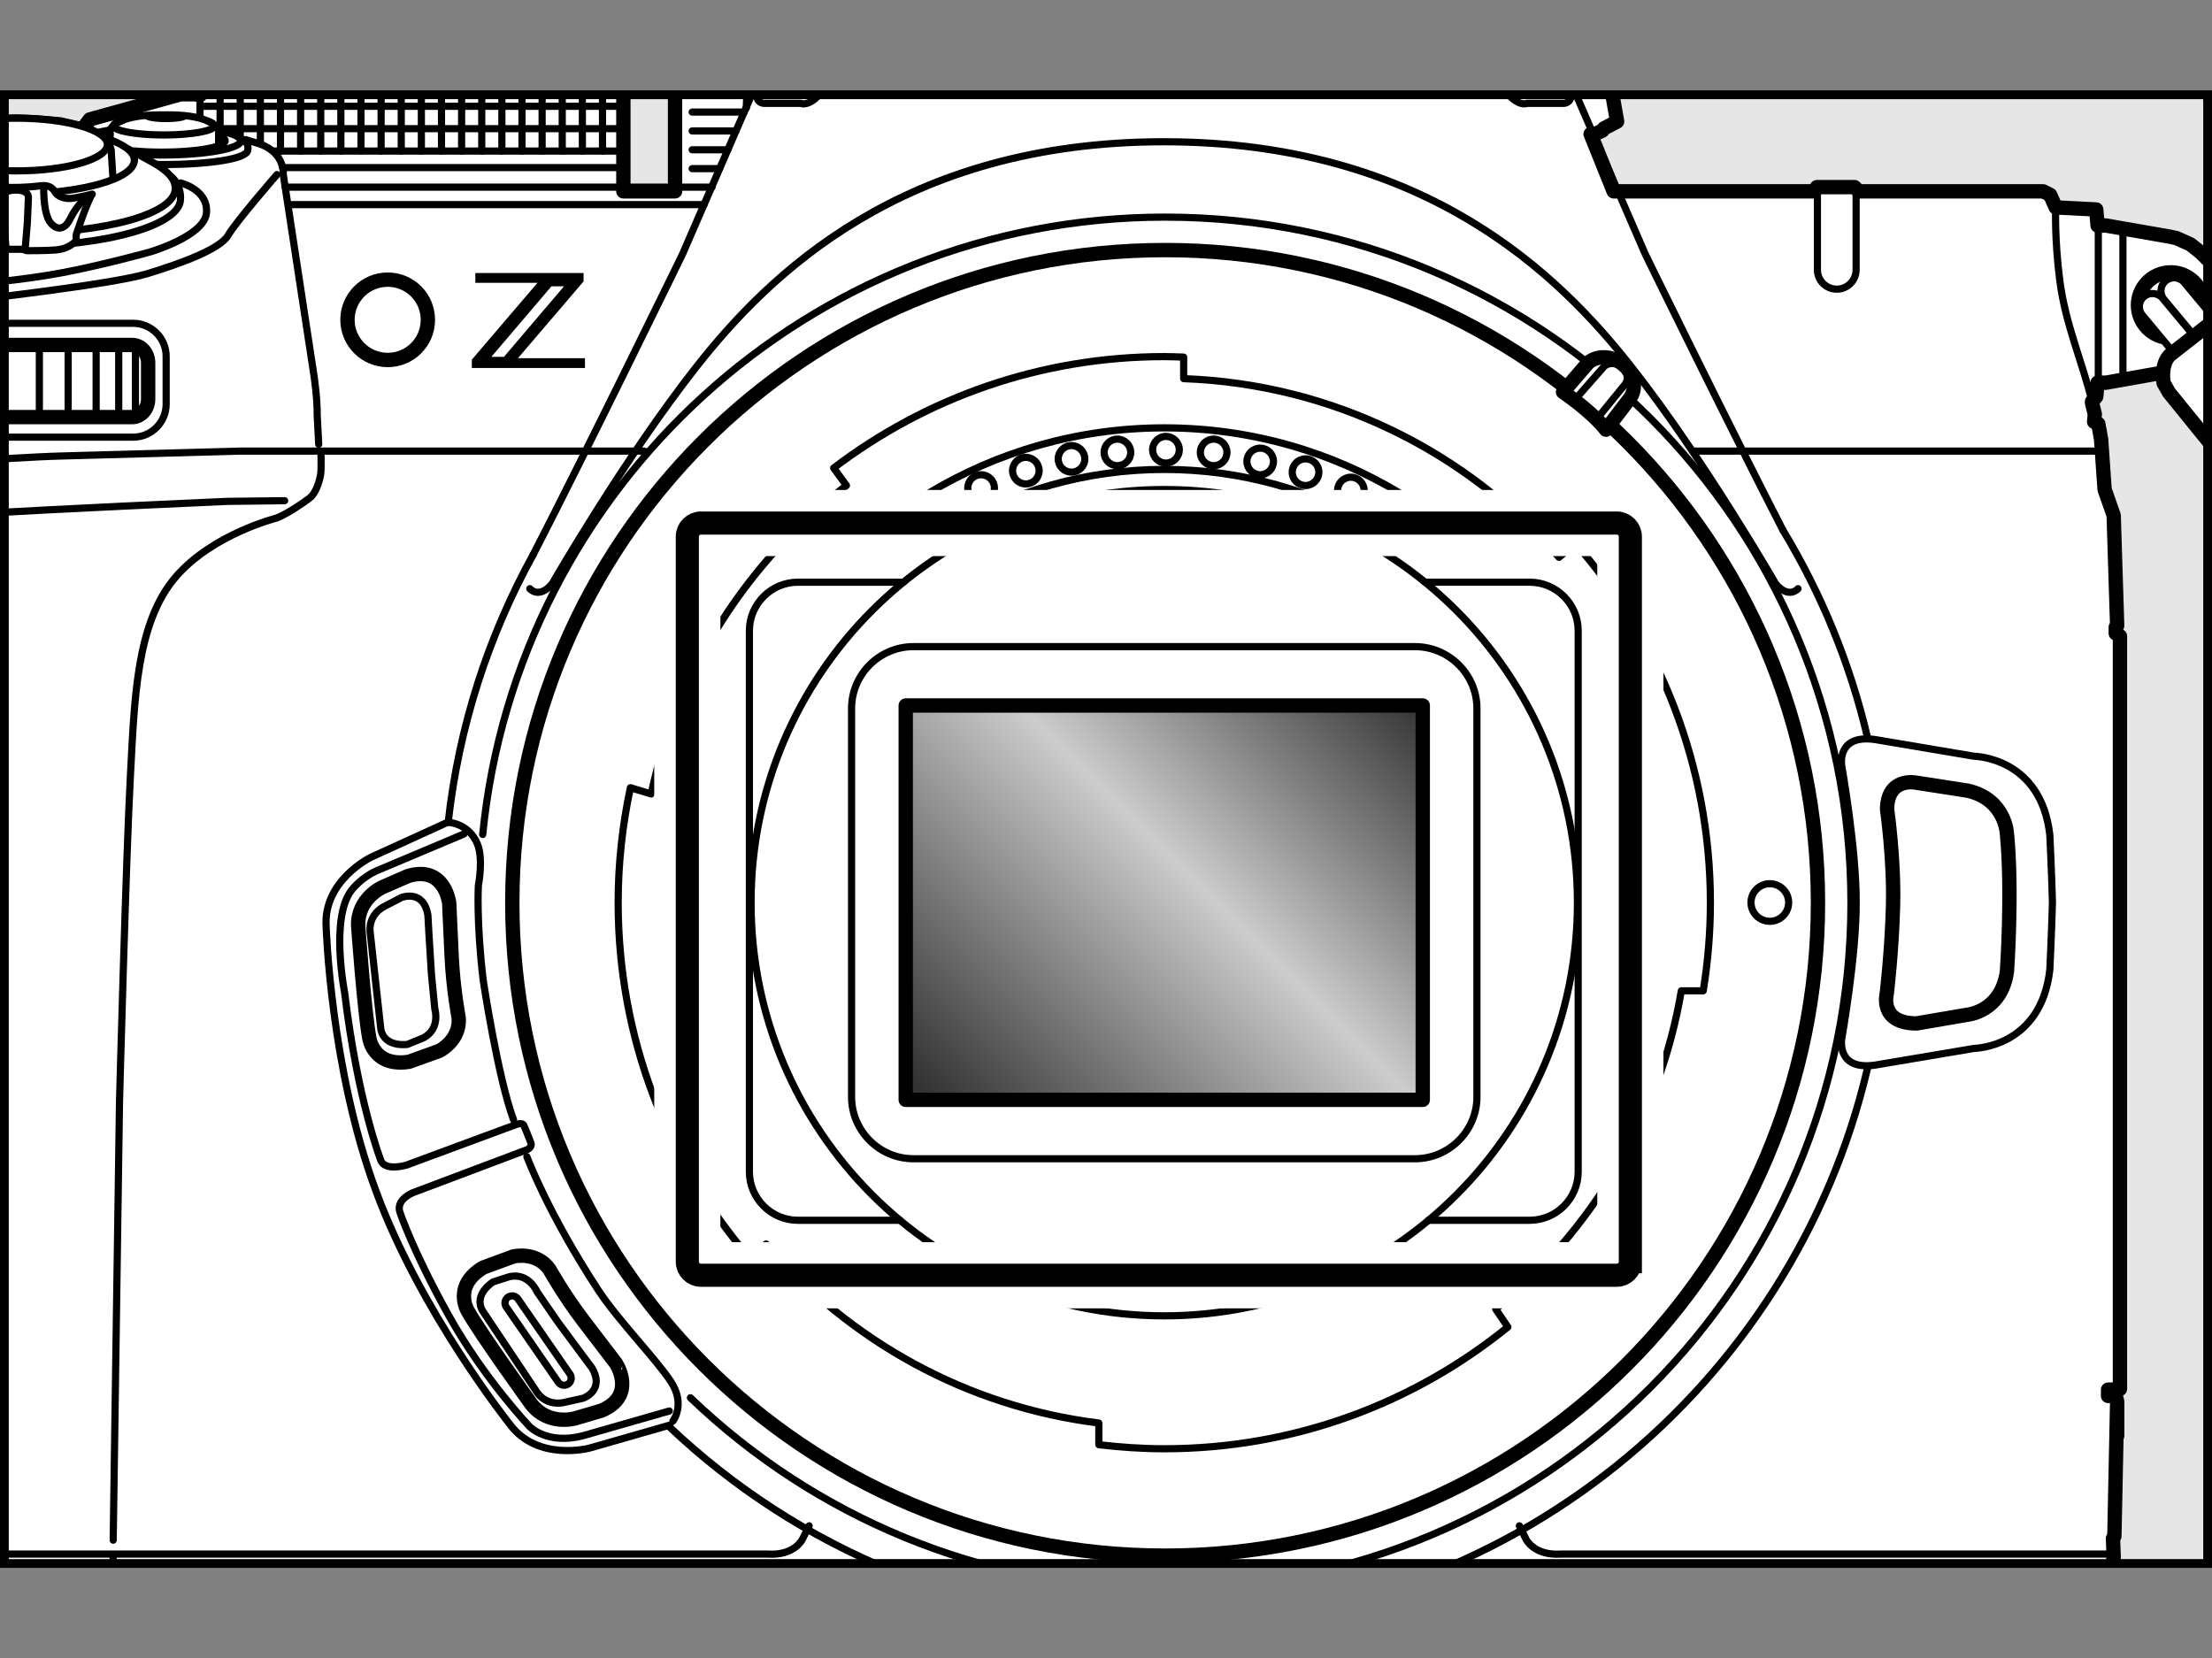
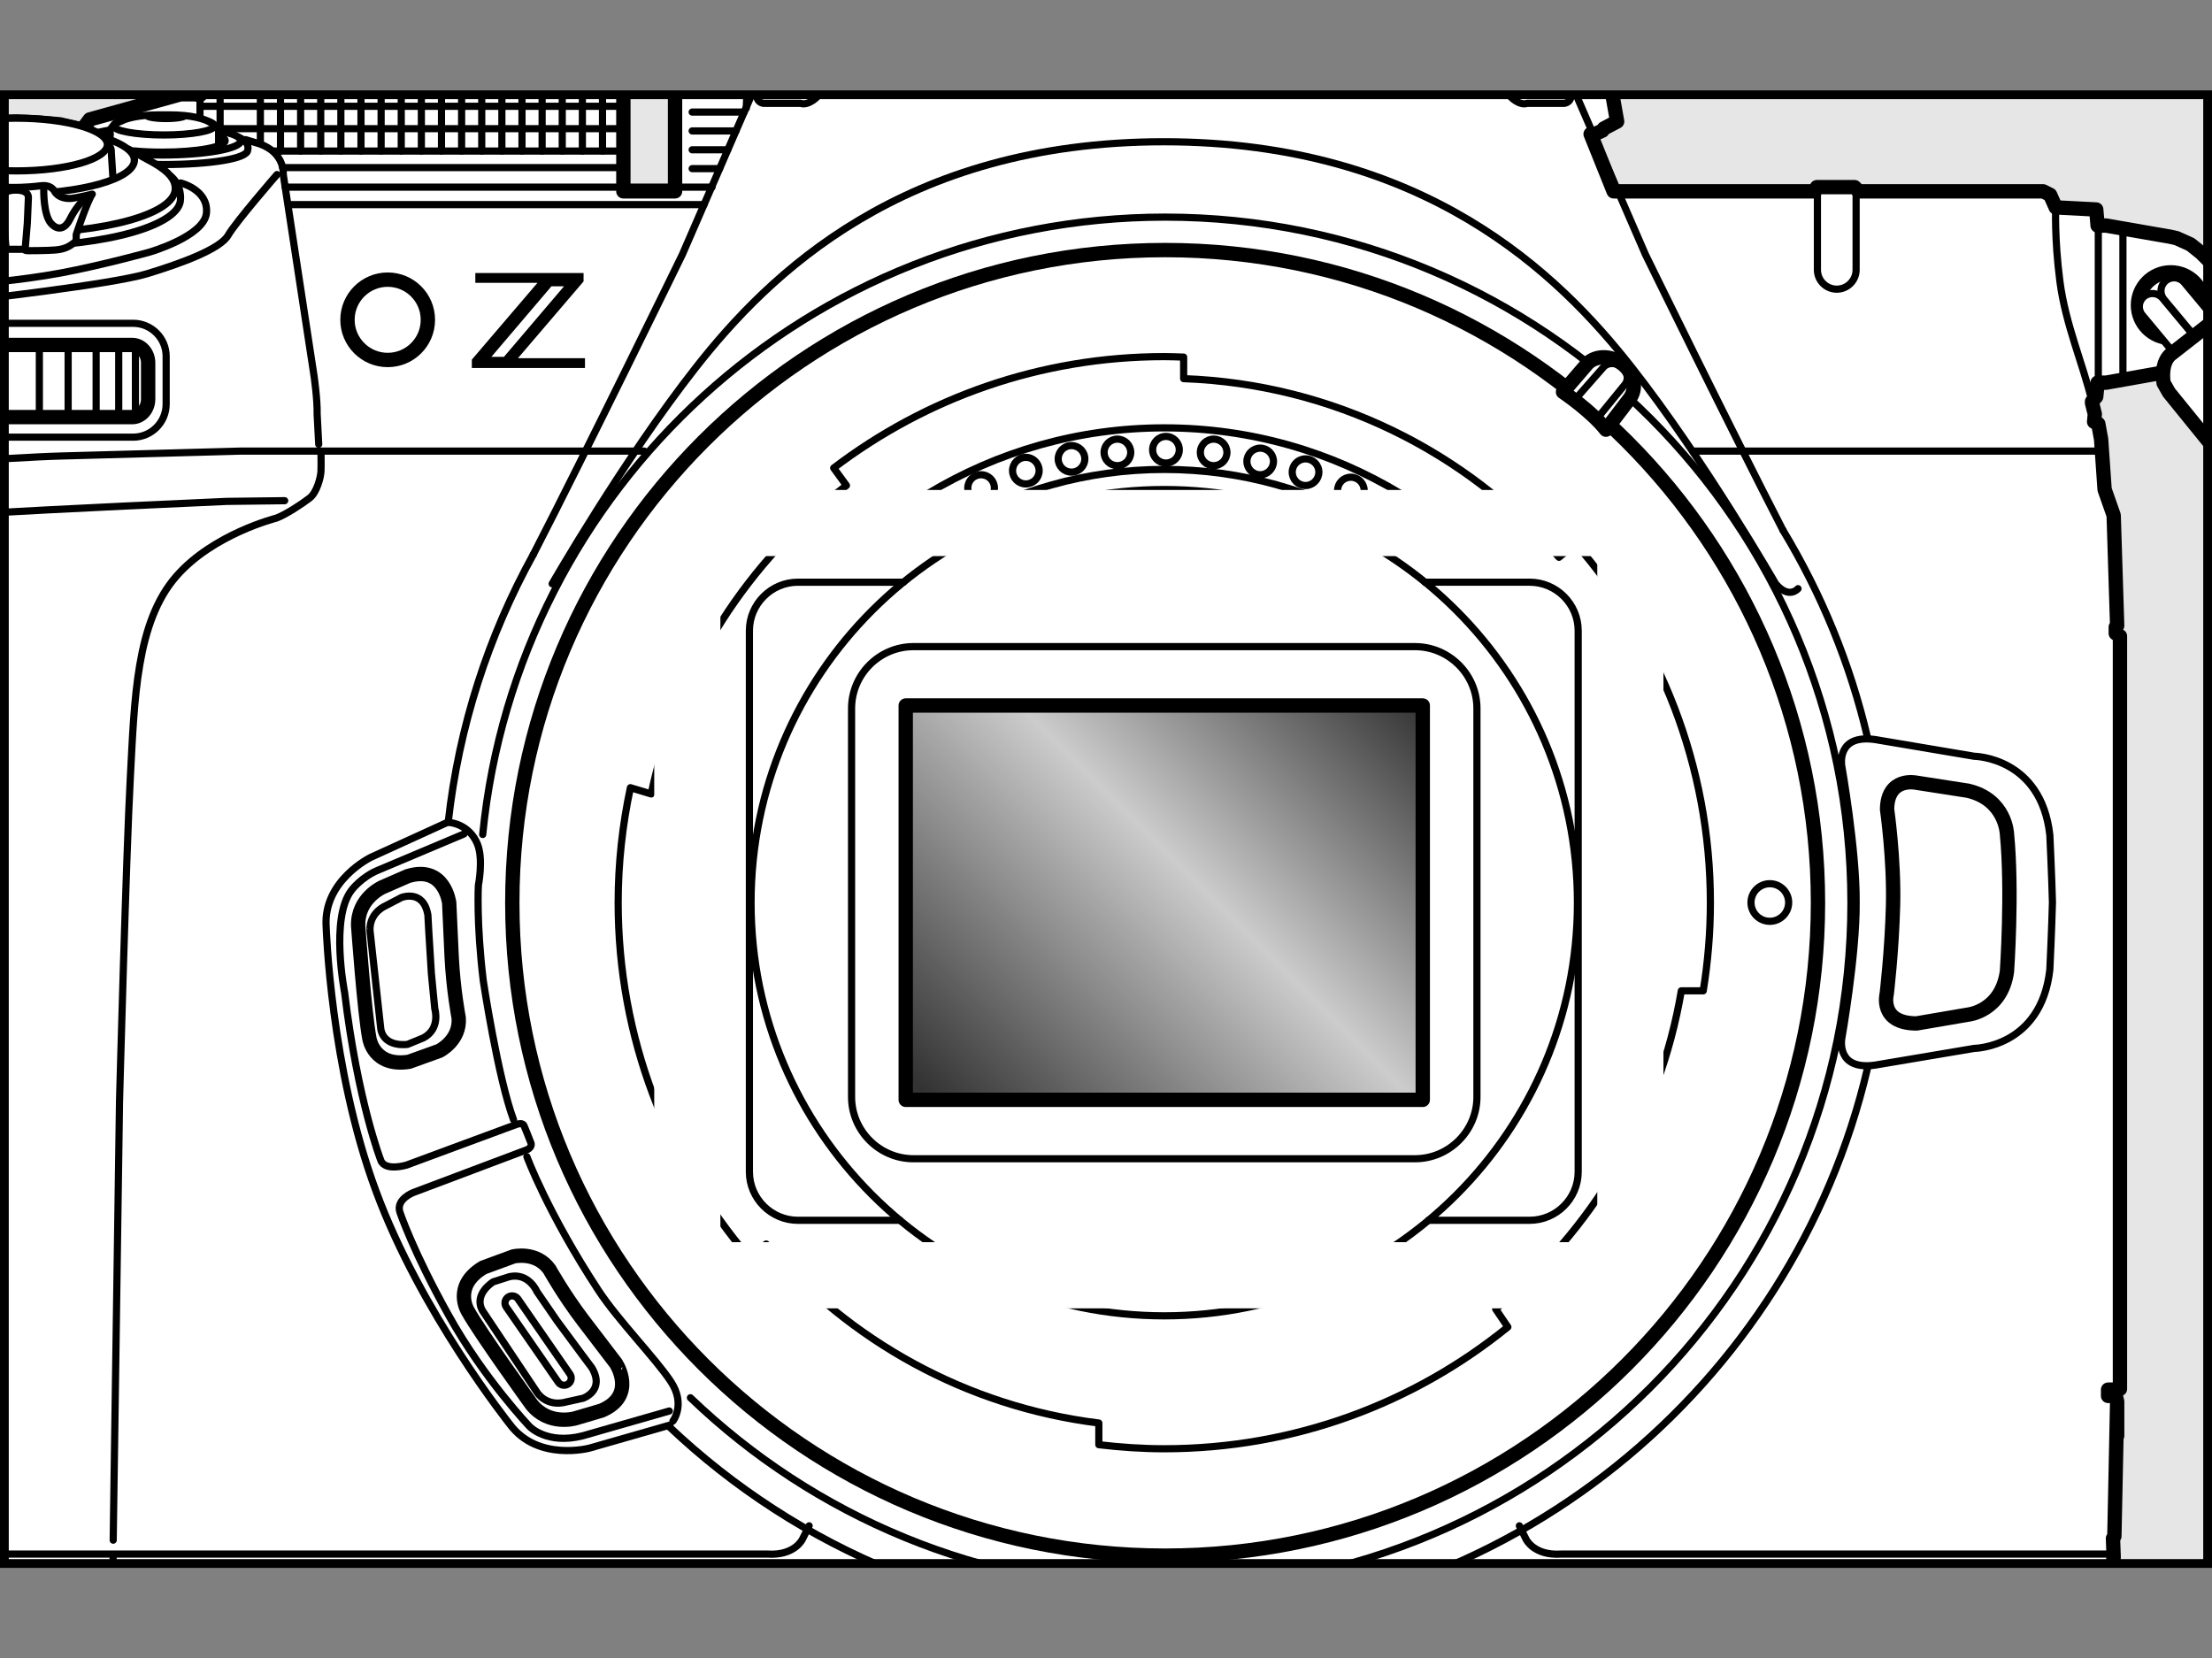
<svg xmlns="http://www.w3.org/2000/svg" xmlns:xlink="http://www.w3.org/1999/xlink" version="1.1" x="0px" y="0px" width="277.478px" height="208.029px" viewBox="0 0 277.478 208.029" style="enable-background:new 0 0 277.478 208.029;" xml:space="preserve">
  <rect x="0" y="0" width="277.478" height="208.029" fill="#808080" stroke="none" />
  <g id="マスク">
    <g id="Gray_x5F_Back">
	</g>
    <g id="Body">
	</g>
    <g id="Silk">
	</g>
    <g>
      <defs>
        <rect id="SVGID_1_" x="0.55" y="11.889" width="276.378" height="184.252" />
      </defs>
      <clipPath id="SVGID_00000085968844336763522980000009691392466054641082_">
        <use xlink:href="#SVGID_1_" style="overflow:visible;" />
      </clipPath>
      <rect x="-56.559" y="-32.753" style="clip-path:url(#SVGID_00000085968844336763522980000009691392466054641082_);fill:#E6E6E6;" width="347.185" height="234.196" />
      <g style="clip-path:url(#SVGID_00000085968844336763522980000009691392466054641082_);">
        <polyline style="fill:#FFFFFF;stroke:#000000;stroke-width:1.8;stroke-linecap:round;stroke-linejoin:round;" points="271.101,46.78 264.18,48.007 263.129,48.007 262.954,49.759      262.428,50.372 262.428,50.547 262.778,51.949 262.691,52.912 263.216,53.175 263.567,55.102      264.005,61.41 265.144,64.651 265.582,78.493 265.407,78.668 265.407,79.456 265.932,79.807      265.932,174.243 265.494,174.331 264.53,174.331 264.443,174.331 264.443,174.769 264.443,175.119      265.407,175.119 265.582,175.82 265.582,180.113 265.582,175.82 265.231,192.728 265.056,192.991      265.144,195.356 264.793,197.546 264.706,198.948 264.443,200.262 262.34,203.766 261.64,204.379      260.238,204.817 257.408,204.817 245.052,204.817 20.047,204.817 -35.3,204.817 -46.638,204.817      -48.127,204.291 -49.441,203.24 -50.142,202.189 -50.755,198.948 -50.755,195.356 -50.93,194.918      -51.281,194.655 -51.368,194.392 -51.982,181.865 -51.982,104.073 -51.719,98.203 -52.069,96.189      -54.697,86.727 -55.924,81.646 -56.362,78.843 -56.712,75.426 -56.8,73.587 -56.8,72.01      -56.712,70.345 -56.449,67.98 -56.011,65.352 -54.96,61.322 -54.61,60.096 -55.223,60.008      -59.34,59.307 -60.654,58.869 -61.618,58.431 -63.02,57.555 -64.509,55.803 -65.56,53.964      -65.998,52.036 -66.086,50.81 -65.998,49.583 -65.735,48.445 -65.473,47.744 -64.859,46.342      -63.808,44.94 -61.793,43.364 -60.304,42.663 -51.281,40.911 -50.229,40.911 -50.054,39.071      -49.353,38.896 -49.441,38.896 -49.353,38.896 -49.091,38.896 -47.689,38.808 -46.2,35.129      -44.01,31.099 -44.798,30.398 -44.886,30.223 -44.886,22.426 -43.046,20.762 -42.082,20.762      -33.672,20.762 -32.621,20.762 -31.57,20.762 -27.365,19.535 -26.051,19.273 -22.109,18.396      -13.261,17.608 -11.947,17.52 -8.968,17.258 -5.814,16.119 -4.062,15.681 -2.485,15.506      -1.434,15.418 -0.383,15.33 1.982,15.243 4.26,15.33 5.399,15.418 7.501,15.593 9.779,16.119      10.655,16.382 10.743,15.681 11.268,14.98 22.657,11.826 24.409,11.826 24.584,11.826      24.409,11.826 25.11,11.914 25.11,6.57 26.336,5.344 26.511,5.344 77.059,5.344 78.197,6.658      78.197,24.003 84.68,24.003 84.68,10.425 86.87,9.724 93.353,9.549 93.703,9.549 93.966,3.329      94.317,1.839 94.579,1.839 94.842,1.314 94.93,0.175 98.434,-8.498 100.536,-13.316 105.267,-23.215      106.406,-24.442 107.369,-24.88 113.765,-25.756 114.378,-25.318 114.553,-25.756 116.217,-26.019      116.831,-31.713 117.356,-32.063 117.619,-32.151 119.021,-32.238 119.284,-32.238 119.809,-32.326      119.809,-33.903 120.16,-35.042 121.036,-35.48 121.386,-35.655 121.824,-35.655 130.584,-35.655      130.497,-33.202 141.973,-33.552 152.748,-33.552 161.509,-33.202 161.421,-35.655 170.181,-35.655      170.795,-35.567 171.583,-35.129 172.109,-34.253 172.196,-33.64 172.196,-32.326 172.809,-32.238      174.299,-32.151 175.087,-31.888 175.175,-31.275 175.7,-26.369 175.788,-26.019 177.628,-25.756      177.628,-25.405 178.328,-25.668 178.591,-25.668 184.724,-24.88 185.074,-24.705 185.95,-24.267      190.856,-14.805 194.36,-6.746 197.163,0.613 196.988,1.051 197.163,1.577 197.689,1.839      198.039,2.803 198.215,8.41 198.215,9.373 201.543,9.636 201.631,9.636 201.894,9.811      202.857,15.243 201.193,16.119 201.018,16.382 200.054,16.82 199.529,16.82 202.419,24.003      203.383,24.003 227.649,24.003 227.912,23.477 232.643,23.477 233.168,24.003 255.77,24.003      256.296,24.003 257.172,24.441 257.873,26.018 262.954,26.281 263.129,28.296 264.18,28.296      272.24,29.697 273.028,29.873 274.78,30.661 276.094,31.712 277.408,33.026 278.635,35.392      278.897,37.319 278.985,38.107 278.985,38.721    " />
        <g>
          <path style="fill:none;stroke:#000000;stroke-width:0.9;stroke-linecap:round;stroke-linejoin:round;" d="M187.621,164.225c12.069-9.854,20.571-23.904,23.287-39.927h2.749      c0.581-3.599,0.897-7.291,0.897-11.062c0-17.238-6.39-32.982-16.914-45.037l-2.079,1.716      c-11.564-13.197-28.323-21.734-47.081-22.414v-2.702c-0.807-0.027-1.611-0.062-2.432-0.062      c-15.588,0-29.952,5.218-41.469,13.973l1.6,2.194c-12.296,9.384-21.191,23.008-24.493,38.697      l-2.607-0.784c-0.994,4.647-1.536,9.473-1.536,14.419c0,16.959,6.172,32.466,16.375,44.431      l2.191-1.603c10.386,12.102,25.089,20.391,41.731,22.456v2.718c2.689,0.318,5.42,0.509,8.208,0.509      c16.345,0,31.335-5.727,43.101-15.274L187.621,164.225z" />
          <path style="fill:none;stroke:#000000;stroke-width:0.9;stroke-linecap:round;" d="M185.27,137.614c0,4.258-3.506,7.751-7.767,7.751h-62.919      c-4.266,0-7.761-3.493-7.761-7.751V88.871c0-4.266,3.495-7.751,7.761-7.751h62.919      c4.26,0,7.767,3.486,7.767,7.751V137.614z" />
          <linearGradient id="SVGID_00000002380586387607468620000000212319913855919507_" gradientUnits="userSpaceOnUse" x1="117.464" y1="141.823" x2="174.628" y2="84.658">
            <stop offset="0.03" style="stop-color:#333333" />
            <stop offset="0.558" style="stop-color:#CCCCCC" />
            <stop offset="1" style="stop-color:#333333" />
          </linearGradient>
          <rect x="113.617" y="88.505" style="fill:url(#SVGID_00000002380586387607468620000000212319913855919507_);stroke:#000000;stroke-width:1.8;stroke-linecap:round;stroke-linejoin:round;" width="64.858" height="49.47" />
          <g>
            <path style="fill:none;stroke:#000000;stroke-width:0.9;stroke-linecap:round;stroke-linejoin:round;" d="M119.42,64.15c0,0.927-0.744,1.677-1.671,1.677       c-0.916,0-1.666-0.75-1.666-1.677c0-0.916,0.75-1.665,1.666-1.665       C118.676,62.485,119.42,63.235,119.42,64.15z" />
            <path style="fill:none;stroke:#000000;stroke-width:0.9;stroke-linecap:round;stroke-linejoin:round;" d="M124.741,61.222c0,0.916-0.744,1.67-1.673,1.67       c-0.927,0-1.667-0.754-1.667-1.67c0-0.927,0.741-1.665,1.667-1.665       C123.997,59.557,124.741,60.296,124.741,61.222z" />
            <path style="fill:none;stroke:#000000;stroke-width:0.9;stroke-linecap:round;stroke-linejoin:round;" d="M130.352,59.048c0,0.919-0.744,1.662-1.673,1.662c-0.918,0-1.662-0.742-1.662-1.662       c0-0.924,0.744-1.673,1.662-1.673C129.608,57.375,130.352,58.125,130.352,59.048z" />
            <path style="fill:none;stroke:#000000;stroke-width:0.9;stroke-linecap:round;stroke-linejoin:round;" d="M136.082,57.567c0,0.923-0.752,1.662-1.666,1.662       c-0.933,0-1.673-0.739-1.673-1.662c0-0.92,0.741-1.669,1.673-1.669       C135.33,55.898,136.082,56.648,136.082,57.567z" />
            <path style="fill:none;stroke:#000000;stroke-width:0.9;stroke-linecap:round;stroke-linejoin:round;" d="M141.842,56.753c0,0.931-0.754,1.666-1.679,1.666       c-0.918,0-1.662-0.735-1.662-1.666c0-0.923,0.744-1.665,1.662-1.665       C141.088,55.088,141.842,55.83,141.842,56.753z" />
            <path style="fill:none;stroke:#000000;stroke-width:0.9;stroke-linecap:round;stroke-linejoin:round;" d="M147.933,56.426c0,0.927-0.75,1.665-1.675,1.665       c-0.921,0-1.67-0.739-1.67-1.665c0-0.927,0.748-1.677,1.67-1.677       C147.183,54.749,147.933,55.498,147.933,56.426z" />
            <path style="fill:none;stroke:#000000;stroke-width:0.9;stroke-linecap:round;stroke-linejoin:round;" d="M153.91,56.753c0,0.931-0.744,1.666-1.666,1.666       c-0.921,0-1.669-0.735-1.669-1.666c0-0.923,0.748-1.665,1.669-1.665       C153.166,55.088,153.91,55.83,153.91,56.753z" />
            <path style="fill:none;stroke:#000000;stroke-width:0.9;stroke-linecap:round;stroke-linejoin:round;" d="M159.749,57.88c0,0.927-0.748,1.677-1.662,1.677       c-0.929,0-1.673-0.75-1.673-1.677c0-0.912,0.744-1.662,1.673-1.662       C159.001,56.218,159.749,56.968,159.749,57.88z" />
            <path style="fill:none;stroke:#000000;stroke-width:0.9;stroke-linecap:round;stroke-linejoin:round;" d="M165.441,59.229c0,0.923-0.752,1.681-1.673,1.681       c-0.927,0-1.668-0.758-1.668-1.681c0-0.916,0.74-1.662,1.668-1.662       C164.689,57.567,165.441,58.313,165.441,59.229z" />
            <path style="fill:none;stroke:#000000;stroke-width:0.9;stroke-linecap:round;stroke-linejoin:round;" d="M171.125,61.531c0,0.92-0.757,1.669-1.671,1.669       c-0.925,0-1.665-0.75-1.665-1.669c0-0.923,0.74-1.665,1.665-1.665       C170.368,59.866,171.125,60.608,171.125,61.531z" />
            <path style="fill:none;stroke:#000000;stroke-width:0.9;stroke-linecap:round;stroke-linejoin:round;" d="M176.003,64.15c0,0.927-0.752,1.677-1.683,1.677       c-0.912,0-1.662-0.75-1.662-1.677c0-0.916,0.75-1.665,1.662-1.665       C175.251,62.485,176.003,63.235,176.003,64.15z" />
            <path style="fill:none;stroke:#000000;stroke-width:0.9;stroke-linecap:round;stroke-linejoin:round;" d="M175.692,61.92v-0.004c-8.648-5.234-18.794-8.241-29.64-8.241       c-10.821,0-20.95,3.003-29.59,8.207c-0.79,0.449-1.325,1.3-1.325,2.265       c0,1.458,1.165,2.626,2.612,2.626c0.556,0,1.078-0.177,1.507-0.475       c7.836-4.703,16.999-7.408,26.796-7.408c9.76,0,18.892,2.683,26.699,7.344       c0.439,0.335,0.972,0.539,1.569,0.539c1.453,0,2.634-1.168,2.634-2.626       C176.955,63.201,176.437,62.387,175.692,61.92z" />
          </g>
          <path style="fill:none;stroke:#000000;stroke-width:0.9;stroke-linecap:round;" d="M94.214,113.24c0-28.624,23.207-51.829,51.831-51.829      c28.628,0,51.833,23.205,51.833,51.829c0,28.628-23.205,51.833-51.833,51.833      C117.421,165.073,94.214,141.868,94.214,113.24z" />
          <path style="fill:none;stroke:#000000;stroke-width:0.9;stroke-linecap:round;" d="M112.905,153.087h-12.812c-3.346,0-6.086-2.736-6.086-6.082v-67.886      c0-3.346,2.739-6.082,6.086-6.082h13.249" />
          <path style="fill:none;stroke:#000000;stroke-width:0.9;stroke-linecap:round;" d="M178.751,73.036h13.134c3.346,0,6.086,2.736,6.086,6.082v67.886      c0,3.346-2.739,6.082-6.086,6.082h-12.697" />
          <path style="fill:none;stroke:#000000;stroke-width:0.9;stroke-linecap:round;stroke-linejoin:round;" d="M84.047,178.774l-10.112,2.896c0,0-6.478,1.719-9.963-2.973      c0,0-11.212-14.031-16.839-29.359c-5.676-15.31-6.218-33.075-6.218-33.075      c-0.397-5.831,5.645-8.732,5.645-8.732l9.57-4.366" />
          <path style="fill:none;stroke:#000000;stroke-width:0.9;stroke-linecap:round;stroke-linejoin:round;" d="M224.373,113.224c0,1.3-1.062,2.355-2.363,2.355      c-1.303,0-2.363-1.055-2.363-2.355c0-1.304,1.059-2.363,2.363-2.363      C223.311,110.861,224.373,111.92,224.373,113.224z" />
          <path style="fill:#FFFFFF;stroke:#000000;stroke-width:1.8;stroke-linecap:round;stroke-linejoin:round;" d="M51.145,109.913l-3.153,1.376c0,0-3.153,1.372-3.065,4.842      c0,0,0.786,10.912,1.411,14.156c0,0,0.536,3.616,4.983,2.911l3.793-1.367      c0,0,2.648-1.318,2.425-4.145c0,0-0.685-3.54-0.882-7.673c-0.197-4.133-0.309-6.747-0.309-6.747      S55.77,108.481,51.145,109.913z" />
          <path style="fill:none;stroke:#000000;stroke-width:0.9;stroke-linecap:round;stroke-linejoin:round;" d="M48.536,113.544l1.833-0.956c0,0,2.754-1.079,3.307,2.211      c0,0,0.146,2.909,0.438,7.332l0.426,4.423c0,0,0.772,2.478-1.422,3.646l-1.992,0.817      c0,0-2.922,0.45-3.356-1.913l-1.346-12.272C46.425,116.831,46.094,114.643,48.536,113.544z" />
          <path style="fill:#FFFFFF;stroke:#000000;stroke-width:1.8;stroke-linecap:round;stroke-linejoin:round;" d="M75.449,176.963l-3.3,0.973c0,0-3.297,0.976-5.46-1.739      c0,0-6.413-8.864-8.02-11.751c0,0-1.914-3.115,1.946-5.433l3.784-1.391      c0,0,2.876-0.692,4.523,1.616c0,0,1.751,3.152,4.257,6.445c2.506,3.293,4.101,5.367,4.101,5.367      S79.912,175.086,75.449,176.963z" />
          <path style="fill:none;stroke:#000000;stroke-width:0.9;stroke-linecap:round;stroke-linejoin:round;" d="M71.117,175.858l2.019-0.446c0,0,2.804-0.944,1.112-3.82      c0,0-1.758-2.321-4.377-5.898l-2.517-3.662c0,0-1.002-2.395-3.433-1.878l-2.051,0.655      c0,0-2.527,1.534-1.341,3.623l6.859,10.265C67.387,174.698,68.539,176.586,71.117,175.858z" />
          <path style="fill:none;stroke:#000000;stroke-width:0.9;stroke-linecap:round;stroke-linejoin:round;" d="M71.271,173.623L71.271,173.623c-0.404,0.28-0.963,0.178-1.243-0.226l-6.524-9.429      c-0.28-0.404-0.178-0.963,0.226-1.242l0,0c0.404-0.28,0.963-0.178,1.243,0.226l6.524,9.429      C71.777,172.785,71.675,173.344,71.271,173.623z" />
          <path style="fill:none;stroke:#000000;stroke-width:0.9;stroke-linecap:round;stroke-linejoin:round;" d="M234.268,133.988c-9.37,39.992-45.263,69.77-88.111,69.77      c-24.122,0-46.04-9.438-62.262-24.824" />
          <path style="fill:none;stroke:#000000;stroke-width:0.9;stroke-linecap:round;stroke-linejoin:round;" d="M223.661,66.52c4.82,7.974,8.444,16.753,10.623,26.087" />
          <path style="fill:none;stroke:#000000;stroke-width:0.9;stroke-linecap:round;stroke-linejoin:round;" d="M56.22,103.176c1.34-12.079,5.057-23.44,10.673-33.606" />
          <path style="fill:none;stroke:#000000;stroke-width:1.8;stroke-linecap:round;stroke-linejoin:round;" d="M64.264,113.262c0-45.227,36.665-81.891,81.893-81.891      c45.229,0,81.895,36.663,81.895,81.891c0,45.232-36.665,81.895-81.895,81.895      C100.93,195.157,64.264,158.494,64.264,113.262z" />
          <path style="fill:none;stroke:#000000;stroke-width:0.9;stroke-linecap:round;stroke-linejoin:round;" d="M56.569,103.21c0,0,2.294,0.226,3.308,2.646      c0.794,1.896,0.132,5.204,0.132,5.204s-0.272,4.658,0.617,11.995c0,0,1.828,12.111,3.793,17.42" />
          <path style="fill:none;stroke:#000000;stroke-width:0.9;stroke-linecap:round;stroke-linejoin:round;" d="M58.201,104.621l-10.672,4.498c-2.205,0.882-3.45,2.58-3.45,2.58      c-2.68,3.506-0.85,12.811-0.85,12.811c1.639,13.627,4.532,21.036,4.532,21.036      c0.518,1.441,3.23,0.617,3.23,0.617l13.737-5.084c0.923-0.335,1.014,0.166,1.014,0.166      l0.375,0.909l0.441,1.12c0,0,0.344,0.568-0.419,0.948l-14.288,5.38c0,0-2.252,0.856-1.676,2.498      c0,0,1.647,4.912,6.109,12.915c4.462,8.003,10.164,13.958,10.164,13.958s2.171,2.293,6.659,1.147      l10.849-3.109" />
          <path style="fill:none;stroke:#000000;stroke-width:0.9;stroke-linecap:round;stroke-linejoin:round;" d="M84.418,178.268c0,0,1.635-2.088-0.287-4.983      c-1.922-2.895-6.609-7.675-9.041-11.378c-6.372-9.702-8.996-16.802-8.996-16.802" />
          <path style="fill:none;stroke:#000000;stroke-width:0.9;stroke-linecap:round;stroke-linejoin:round;" d="M257.464,113.155c-0.08,3.255-0.328,8.488-0.328,8.488      c-1.1,9.787-9.481,9.878-9.481,9.878l-12.424,2.095c-4.907,0.712-4.202-3.285-4.202-3.285      s1.869-10.563,1.811-17.133c0.058-6.57-1.811-17.133-1.811-17.133s-0.706-3.998,4.202-3.285      l12.424,2.095c0,0,8.381,0.092,9.481,9.878c0,0,0.248,5.233,0.328,8.488V113.155z" />
          <path style="fill:none;stroke:#000000;stroke-width:1.8;stroke-linecap:round;stroke-linejoin:round;" d="M240.334,98.182c0,0-3.572-0.745-3.616,3.352c0,0,0.902,6.302,0.75,12.061      c-0.152,5.759-0.794,11.091-0.794,11.091s-0.973,3.704,3.749,3.704l6.439-1.103      c0,0,4.21-0.402,4.895-5.424c0,0,0.706-10.011,0-17.243c0,0-0.134-4.319-4.895-5.424L240.334,98.182      z" />
          <g>
            <path style="fill:none;" d="M50.688,140.59h-0.92v-4.625h2.568v0.749H50.688v1.12h1.586v0.744H50.688       V140.59z" />
            <path style="fill:none;" d="M53.827,137.766c0.251-0.455,0.625-0.665,1.177-0.665       c0.443,0,0.779,0.153,0.966,0.443c0.148,0.227,0.222,0.586,0.222,1.108v1.938h-0.875v-1.728       c0-0.749-0.176-1.034-0.642-1.034c-0.295,0-0.534,0.153-0.659,0.42       c-0.079,0.165-0.119,0.393-0.119,0.71v1.631h-0.87v-2.188c0-0.415-0.006-0.641-0.034-1.244       h0.817L53.827,137.766z" />
            <path style="fill:none;" d="M57.738,140.59v-3.636l-0.806,0.675l-0.466-0.591l1.381-1.073h0.801v4.625       H57.738z" />
          </g>
          <g>
            <path style="fill:none;" d="M55.72,155.127H54.815v-4.551h2.527v0.737h-1.622v1.102h1.56v0.732h-1.56       V155.127z" />
            <path style="fill:none;" d="M58.822,152.348c0.246-0.448,0.615-0.655,1.158-0.655       c0.436,0,0.767,0.151,0.951,0.436c0.146,0.224,0.218,0.577,0.218,1.09v1.907h-0.861v-1.7       c0-0.737-0.174-1.018-0.632-1.018c-0.29,0-0.525,0.152-0.648,0.415       c-0.079,0.162-0.118,0.386-0.118,0.699v1.604h-0.856v-2.152c0-0.41-0.006-0.632-0.034-1.227       h0.805L58.822,152.348z" />
            <path style="fill:none;" d="M64.958,155.127h-3.06v-0.749c0.632-0.575,1.085-1.028,1.443-1.454       c0.369-0.436,0.52-0.744,0.52-1.041c0-0.391-0.286-0.648-0.727-0.648       c-0.347,0-0.655,0.107-1.074,0.369l-0.073-0.784c0.548-0.234,0.901-0.319,1.387-0.319       c0.878,0,1.449,0.505,1.449,1.276c0,0.413-0.162,0.81-0.543,1.308       c-0.352,0.475-0.794,0.956-1.23,1.337h1.908V155.127z" />
          </g>
          <path style="fill:none;stroke:#000000;stroke-width:0.9;stroke-linecap:round;stroke-linejoin:round;" d="M60.552,104.686c4.304-43.484,40.989-77.449,85.605-77.449      c47.513,0,86.029,38.514,86.029,86.025c0,47.515-38.516,86.03-86.029,86.03      c-23.111,0-44.094-9.113-59.55-23.942" />
        </g>
        <g>
          <defs>
            <path id="SVGID_00000080180054323931071390000013676784838498434729_" d="M78.811,6.57v15.199H36.244l-0.71,0.132       c0,0,0.263-2.716-2.978-3.855l-1.752-0.526c0,0-0.166-0.026-0.42-0.07       c-0.07-0.009-0.158-0.018-0.245-0.035l-0.219-0.202c-0.429-0.315-1.305-0.596-2.497-0.815v-0.105       c0,0,0.003-1.165-3.714-1.883V6.57H78.811z" />
          </defs>
          <clipPath id="SVGID_00000023258972184159884820000008234035951928261293_">
            <use xlink:href="#SVGID_00000080180054323931071390000013676784838498434729_" style="overflow:visible;" />
          </clipPath>
          <g style="clip-path:url(#SVGID_00000023258972184159884820000008234035951928261293_);">
            <line style="fill:none;stroke:#000000;stroke-width:0.9;stroke-linecap:round;stroke-linejoin:round;" x1="25.145" y1="10.528" x2="77.967" y2="10.528" />
            <line style="fill:none;stroke:#000000;stroke-width:0.9;stroke-linecap:round;stroke-linejoin:round;" x1="25.145" y1="7.682" x2="77.967" y2="7.682" />
            <line style="fill:none;stroke:#000000;stroke-width:0.9;stroke-linecap:round;stroke-linejoin:round;" x1="25.145" y1="13.335" x2="77.967" y2="13.335" />
            <line style="fill:none;stroke:#000000;stroke-width:0.9;stroke-linecap:round;stroke-linejoin:round;" x1="25.145" y1="16.141" x2="77.967" y2="16.141" />
            <line style="fill:none;stroke:#000000;stroke-width:0.9;stroke-linecap:round;stroke-linejoin:round;" x1="25.145" y1="18.948" x2="77.967" y2="18.948" />
            <g>
              <line style="fill:none;stroke:#000000;stroke-width:0.9;stroke-linecap:round;stroke-linejoin:round;" x1="25.087" y1="7.916" x2="25.087" y2="18.948" />
              <line style="fill:none;stroke:#000000;stroke-width:0.9;stroke-linecap:round;stroke-linejoin:round;" x1="27.611" y1="7.916" x2="27.611" y2="18.948" />
-               <line style="fill:none;stroke:#000000;stroke-width:0.9;stroke-linecap:round;stroke-linejoin:round;" x1="30.136" y1="7.916" x2="30.136" y2="18.948" />
              <line style="fill:none;stroke:#000000;stroke-width:0.9;stroke-linecap:round;stroke-linejoin:round;" x1="32.661" y1="7.916" x2="32.661" y2="18.948" />
              <line style="fill:none;stroke:#000000;stroke-width:0.9;stroke-linecap:round;stroke-linejoin:round;" x1="35.185" y1="7.916" x2="35.185" y2="18.948" />
              <line style="fill:none;stroke:#000000;stroke-width:0.9;stroke-linecap:round;stroke-linejoin:round;" x1="37.71" y1="7.916" x2="37.71" y2="18.948" />
              <line style="fill:none;stroke:#000000;stroke-width:0.9;stroke-linecap:round;stroke-linejoin:round;" x1="40.234" y1="7.916" x2="40.234" y2="18.948" />
              <line style="fill:none;stroke:#000000;stroke-width:0.9;stroke-linecap:round;stroke-linejoin:round;" x1="42.759" y1="7.916" x2="42.759" y2="18.948" />
              <line style="fill:none;stroke:#000000;stroke-width:0.9;stroke-linecap:round;stroke-linejoin:round;" x1="45.283" y1="7.916" x2="45.283" y2="18.948" />
              <line style="fill:none;stroke:#000000;stroke-width:0.9;stroke-linecap:round;stroke-linejoin:round;" x1="47.808" y1="7.916" x2="47.808" y2="18.948" />
              <line style="fill:none;stroke:#000000;stroke-width:0.9;stroke-linecap:round;stroke-linejoin:round;" x1="50.333" y1="7.916" x2="50.333" y2="18.948" />
              <line style="fill:none;stroke:#000000;stroke-width:0.9;stroke-linecap:round;stroke-linejoin:round;" x1="52.857" y1="7.916" x2="52.857" y2="18.948" />
              <line style="fill:none;stroke:#000000;stroke-width:0.9;stroke-linecap:round;stroke-linejoin:round;" x1="55.382" y1="7.916" x2="55.382" y2="18.948" />
              <line style="fill:none;stroke:#000000;stroke-width:0.9;stroke-linecap:round;stroke-linejoin:round;" x1="57.906" y1="7.916" x2="57.906" y2="18.948" />
              <line style="fill:none;stroke:#000000;stroke-width:0.9;stroke-linecap:round;stroke-linejoin:round;" x1="60.431" y1="7.916" x2="60.431" y2="18.948" />
              <line style="fill:none;stroke:#000000;stroke-width:0.9;stroke-linecap:round;stroke-linejoin:round;" x1="62.956" y1="7.916" x2="62.956" y2="18.948" />
              <line style="fill:none;stroke:#000000;stroke-width:0.9;stroke-linecap:round;stroke-linejoin:round;" x1="65.48" y1="7.916" x2="65.48" y2="18.948" />
              <line style="fill:none;stroke:#000000;stroke-width:0.9;stroke-linecap:round;stroke-linejoin:round;" x1="68.005" y1="7.916" x2="68.005" y2="18.948" />
              <line style="fill:none;stroke:#000000;stroke-width:0.9;stroke-linecap:round;stroke-linejoin:round;" x1="70.529" y1="7.916" x2="70.529" y2="18.948" />
              <line style="fill:none;stroke:#000000;stroke-width:0.9;stroke-linecap:round;stroke-linejoin:round;" x1="73.054" y1="7.916" x2="73.054" y2="18.948" />
              <line style="fill:none;stroke:#000000;stroke-width:0.9;stroke-linecap:round;stroke-linejoin:round;" x1="75.579" y1="7.916" x2="75.579" y2="18.948" />
              <line style="fill:none;stroke:#000000;stroke-width:0.9;stroke-linecap:round;stroke-linejoin:round;" x1="78.103" y1="7.916" x2="78.103" y2="18.948" />
            </g>
          </g>
        </g>
        <path style="fill:#FFFFFF;stroke:#000000;stroke-width:1.8;stroke-linecap:round;stroke-linejoin:round;" d="M53.674,40.123c0,2.782-2.249,5.037-5.041,5.037c-2.778,0-5.044-2.255-5.044-5.037     c0-2.789,2.266-5.041,5.044-5.041C51.425,35.083,53.674,37.335,53.674,40.123z" />
        <path style="fill:none;stroke:#000000;stroke-width:0.9;stroke-linecap:round;stroke-linejoin:round;" d="M27.425,18.046v-1.752c0,0-0.657-1.883-6.208-1.883h-1.2     c-5.551,0-6.208,1.883-6.208,1.883v0.964" />
        <path style="fill:none;stroke:#000000;stroke-width:0.9;stroke-linecap:round;stroke-linejoin:round;" d="M26.239,15.269c0.421,0.154,0.66,0.33,0.66,0.512     c0,0.632-2.843,1.151-6.339,1.151c-3.496,0-6.332-0.519-6.332-1.151c0-0.239,0.407-0.463,1.102-0.653" />
        <ellipse cx="20.817" cy="14.848" rx="2.606" ry="0.473" />
        <path style="fill:none;stroke:#000000;stroke-width:0.9;stroke-linecap:round;stroke-linejoin:round;" d="M34.746,21.9c0,0-5.148,5.916-6.132,7.622     c-0.985,1.705-5.753,3.476-10.162,4.818c-4.409,1.342-22.076,3.329-22.076,3.329     s-31.1,3.267-44.065,1.139" />
        <path style="fill:none;stroke:#000000;stroke-width:0.9;stroke-linecap:round;stroke-linejoin:round;" d="M39.98,55.737l-0.197-3.789c0.044-1.84-0.394-4.818-0.394-4.818l-3.855-25.23     c0,0,0.263-2.716-2.978-3.855l-1.752-0.526" />
        <g>
          <path style="fill:none;stroke:#000000;stroke-width:1.8;stroke-linecap:round;stroke-linejoin:round;" d="M18.584,50.073c0,1.238-0.901,2.254-1.999,2.254h-37.211      c-1.1,0-1.993-1.016-1.993-2.254v-4.553c0-1.234,0.894-2.243,1.993-2.243h37.211      c1.098,0,1.999,1.008,1.999,2.243V50.073z" />
          <g>
-             <line style="fill:none;stroke:#000000;stroke-width:0.9;stroke-linecap:round;stroke-linejoin:round;" x1="-21.024" y1="43.375" x2="-21.024" y2="52.222" />
            <line style="fill:none;stroke:#000000;stroke-width:0.9;stroke-linecap:round;stroke-linejoin:round;" x1="-18.927" y1="43.375" x2="-18.927" y2="52.222" />
            <line style="fill:none;stroke:#000000;stroke-width:0.9;stroke-linecap:round;stroke-linejoin:round;" x1="-16.095" y1="43.375" x2="-16.095" y2="52.222" />
            <line style="fill:none;stroke:#000000;stroke-width:0.9;stroke-linecap:round;stroke-linejoin:round;" x1="-12.584" y1="43.375" x2="-12.584" y2="52.222" />
            <line style="fill:none;stroke:#000000;stroke-width:0.9;stroke-linecap:round;stroke-linejoin:round;" x1="-8.972" y1="43.375" x2="-8.972" y2="52.222" />
            <line style="fill:none;stroke:#000000;stroke-width:0.9;stroke-linecap:round;stroke-linejoin:round;" x1="-4.396" y1="43.375" x2="-4.396" y2="52.222" />
            <line style="fill:none;stroke:#000000;stroke-width:0.9;stroke-linecap:round;stroke-linejoin:round;" x1="16.989" y1="43.375" x2="16.989" y2="52.222" />
            <line style="fill:none;stroke:#000000;stroke-width:0.9;stroke-linecap:round;stroke-linejoin:round;" x1="14.892" y1="43.375" x2="14.892" y2="52.222" />
            <line style="fill:none;stroke:#000000;stroke-width:0.9;stroke-linecap:round;stroke-linejoin:round;" x1="12.06" y1="43.375" x2="12.06" y2="52.222" />
            <line style="fill:none;stroke:#000000;stroke-width:0.9;stroke-linecap:round;stroke-linejoin:round;" x1="8.548" y1="43.375" x2="8.548" y2="52.222" />
            <line style="fill:none;stroke:#000000;stroke-width:0.9;stroke-linecap:round;stroke-linejoin:round;" x1="4.937" y1="43.375" x2="4.937" y2="52.222" />
            <line style="fill:none;stroke:#000000;stroke-width:0.9;stroke-linecap:round;stroke-linejoin:round;" x1="0.361" y1="43.375" x2="0.361" y2="52.222" />
          </g>
        </g>
        <path style="fill:none;stroke:#000000;stroke-width:0.9;stroke-linecap:round;stroke-linejoin:round;" d="M16.709,54.842h-37.993c-2.274,0-4.135-1.86-4.135-4.134v-6.015     c0-2.274,1.86-4.134,4.134-4.134h37.993c2.274,0,4.135,1.86,4.135,4.135v6.015     C20.844,52.981,18.983,54.842,16.709,54.842z" />
        <path style="fill:none;stroke:#000000;stroke-width:0.9;stroke-linecap:round;stroke-linejoin:round;" d="M13.809,16.837c-0.385,0.105-0.701,0.219-0.929,0.342" />
        <path style="fill:none;stroke:#000000;stroke-width:0.9;stroke-linecap:round;stroke-linejoin:round;" d="M27.422,17.012c0.526,0.193,0.823,0.412,0.823,0.639     c0,0.788-3.548,1.437-7.911,1.437c-1.27,0-2.479-0.053-3.539-0.158" />
        <path style="fill:none;stroke:#000000;stroke-width:0.9;stroke-linecap:round;stroke-linejoin:round;" d="M13.809,16.312c-0.902,0.149-1.673,0.315-2.234,0.508" />
        <path style="fill:none;stroke:#000000;stroke-width:0.9;stroke-linecap:round;stroke-linejoin:round;" d="M27.422,16.399c1.735,0.324,2.795,0.771,2.795,1.253     c0,0.99-4.424,1.796-9.882,1.796c-0.955,0-1.875-0.026-2.751-0.07" />
        <path style="fill:none;stroke:#000000;stroke-width:0.9;stroke-linecap:round;stroke-linejoin:round;" d="M29.919,17.214c1.542,0.639,1.148,1.621,1.148,1.621     c0,1.069-4.704,1.805-10.591,1.805c-0.272,0-0.543,0-0.806-0.018" />
        <path style="fill:none;stroke:#000000;stroke-width:0.9;stroke-linecap:round;stroke-linejoin:round;" d="M14.2,193.215l0.792-55.05c0,0,0.832-30.939,1.358-40.663     c0.526-9.724,0.701-19.43,5.782-25.23c4.643-5.3,12.527-7.271,12.527-7.271     c1.135-0.404,3.332-1.851,4.205-2.54c0.873-0.689,1.372-2.563,1.402-3.366     c0.03-0.803,0-2.328,0-2.328" />
        <path style="fill:none;stroke:#000000;stroke-width:0.9;stroke-linecap:round;stroke-linejoin:round;" d="M-50.892,194.961H96.288c3.373,0.222,4.358-1.84,4.358-1.84l0.854-1.708" />
        <path style="fill:none;stroke:#000000;stroke-width:0.9;stroke-linecap:round;stroke-linejoin:round;" d="M190.593,191.414l0.85,1.708c0,0,0.99,2.059,4.363,1.84h69.321" />
        <path style="fill:none;stroke:#000000;stroke-width:0.9;stroke-linecap:round;stroke-linejoin:round;" d="M14.185,195.443v4.953c0,0-0.309,4.322-5.08,4.535" />
        <line style="fill:none;stroke:#000000;stroke-width:0.9;stroke-linecap:round;stroke-linejoin:round;" x1="-50.01" y1="40.122" x2="-50.01" y2="60.884" />
        <polyline style="fill:none;stroke:#000000;stroke-width:0.9;stroke-linecap:round;stroke-linejoin:round;" points="-59.867,59.132 -51.456,60.621 -50.142,60.621    " />
        <circle style="fill:none;stroke:#000000;stroke-width:1.8;stroke-linecap:round;stroke-linejoin:round;" cx="-59.209" cy="50.941" r="4.117" />
        <line style="fill:none;stroke:#000000;stroke-width:0.9;stroke-linecap:round;stroke-linejoin:round;" x1="-53.208" y1="41.523" x2="-53.208" y2="60.095" />
        <path style="fill:none;stroke:#000000;stroke-width:0.9;stroke-linecap:round;stroke-linejoin:round;" d="M-46.944,36.932c0,0-1.051,1.394-1.664,6.169c0,0-0.745,9.788-0.92,13.447     l-2.033,42.181" />
        <path style="fill:none;stroke:#000000;stroke-width:0.9;stroke-linecap:round;stroke-linejoin:round;" d="M-32.534,56.109c0,0-7.279-0.071-10.775,1.971c0,0-2.979,1.051-3.986,2.365     c-1.007,1.314-1.796,2.015-1.708-0.263" />
        <path style="fill:none;stroke:#000000;stroke-width:0.9;stroke-linecap:round;stroke-linejoin:round;" d="M-36.476,49.671c0,0-5.782,0.263-8.76,1.664c0,0-0.514,0.214-1.003,0.612     l-0.574,0.614l-0.701-0.613c0,0-0.401-0.34-0.438-1.577c-0.037-1.236,0.212-6.132,0.212-6.132" />
        <path style="fill:none;stroke:#000000;stroke-width:0.9;stroke-linecap:round;stroke-linejoin:round;" d="M-46.813,60.008c0,0-1.752,0.175-1.84-1.226c-0.088-1.402,0.088-5.344,0.088-5.344" />
        <path style="fill:none;stroke:#000000;stroke-width:0.9;stroke-linecap:round;stroke-linejoin:round;" d="M-44.229,31.799c0,0,1.243-3.309,4.599-6.045     c4.03-3.285,8.322-4.805,8.322-4.805" />
        <line style="fill:none;stroke:#000000;stroke-width:0.9;stroke-linecap:round;stroke-linejoin:round;" x1="-42.713" y1="29.093" x2="-42.713" y2="22.514" />
        <line style="fill:none;stroke:#000000;stroke-width:0.9;stroke-linecap:round;stroke-linejoin:round;" x1="-40.777" y1="26.789" x2="-40.777" y2="22.514" />
        <line style="fill:none;stroke:#000000;stroke-width:0.9;stroke-linecap:round;stroke-linejoin:round;" x1="-38.832" y1="25.124" x2="-38.832" y2="22.514" />
        <line style="fill:none;stroke:#000000;stroke-width:0.9;stroke-linecap:round;stroke-linejoin:round;" x1="-36.887" y1="23.784" x2="-36.887" y2="22.514" />
        <path style="fill:none;stroke:#000000;stroke-width:0.9;stroke-linejoin:round;" d="M-19.931,19.399c0.233,0.83-2.154,2.225-5.332,3.117     c-3.177,0.892-5.942,0.943-6.175,0.113c-0.233-0.83,2.154-2.225,5.332-3.117     C-22.928,18.62-20.164,18.569-19.931,19.399z" />
        <path style="fill:none;stroke:#000000;stroke-width:0.9;stroke-linecap:round;stroke-linejoin:round;" d="M-32.008,22.776c-0.314,0.314-1.002,0.75-1.279,1.133     c-1.319,1.828,1.328,1.321,1.328,1.321s3.483-0.352,8.536-1.885     c5.053-1.533,9.274-3.352,4.38-3.898" />
        <path style="fill:none;stroke:#000000;stroke-width:0.9;stroke-linecap:round;stroke-linejoin:round;" d="M-32.095,25.054l0.263-1.664c0,0-0.128-0.964,0.876-1.752" />
        <path style="fill:none;stroke:#000000;stroke-width:0.9;stroke-linecap:round;stroke-linejoin:round;" d="M-18.78,21.375v-0.964c0,0,0.108-1.4-2.262-1.562" />
        <path style="fill:none;stroke:#000000;stroke-width:0.9;stroke-linecap:round;stroke-linejoin:round;" d="M22.657,22.951c0,0,3.504,0.835,3.241,3.767c-0.263,2.932-7.184,4.923-7.184,4.923     s-5.957,1.647-11.126,2.611c-5.169,0.964-11.126,1.402-11.126,1.402     c-3.024,0.358-10.819-0.088-10.819-0.088c-11.947-1.407-9.417-5.957-9.417-5.957     s0.333-2.207,4.754-4.68" />
        <g>
          <path style="fill:none;stroke:#000000;stroke-width:0.9;stroke-linecap:round;stroke-linejoin:round;" d="M14.168,22.338l-0.205-3.205c0,0,0.206-1.117-1.539-1.957" />
          <path style="fill:none;stroke:#000000;stroke-width:0.9;stroke-linecap:round;stroke-linejoin:round;" d="M2.049,24.308c-8.179,0-14.809-1.887-14.809-4.214      c0-2.327,6.631-4.214,14.809-4.214c8.179,0,14.809,1.887,14.809,4.214" />
          <path style="fill:none;stroke:#000000;stroke-width:0.9;stroke-linecap:round;stroke-linejoin:round;" d="M2.049,24.308c8.179,0,14.809-1.887,14.809-4.214" />
          <path style="fill:none;stroke:#000000;stroke-width:0.9;stroke-linejoin:round;" d="M15.999,18.644l3.339,1.826c1.892,1.12,2.648,2.069,2.648,3.186      c0,3.175-8.781,5.599-19.937,5.599h0.002c-11.156,0-19.937-2.424-19.937-5.599      c0-1.117,0.756-2.066,2.648-3.186l3.037-1.787" />
          <path style="fill:none;stroke:#000000;stroke-width:0.9;stroke-linejoin:round;" d="M21.356,22.047c1.472,1.172,1.287,2.934,1.287,2.934      c0,3.249-9.204,5.89-20.595,5.921h0.002c-11.392-0.031-20.595-2.672-20.595-5.921      c0,0-0.185-1.762,1.287-2.934" />
          <path style="fill:none;stroke:#000000;stroke-width:0.9;stroke-linejoin:round;" d="M-10.368,22.221l0.198-3.088c0,0-0.206-1.117,1.539-1.957" />
          <path style="fill:#FFFFFF;stroke:#000000;stroke-width:0.9;stroke-linecap:round;stroke-linejoin:round;" d="M13.466,18.132c0,1.826-5.112,3.306-11.417,3.306      c-6.305,0-11.417-1.48-11.417-3.306c0-1.826,5.112-3.305,11.417-3.305      C8.354,14.827,13.466,16.307,13.466,18.132z" />
        </g>
        <g>
          <path style="fill:#FFFFFF;stroke:#000000;stroke-width:0.9;stroke-linejoin:round;" d="M0.931,31.274c0,0-0.118,0.175-0.438,0.175c0,0-2.535,0-3.504-0.088      c-0.969-0.088-1.691-0.286-2.628-1.139v-0.788c0,0-1.389-4.214-2.015-5.081      c0,0,1.764,0.438,2.541,0.526c0.776,0.088,1.757-0.108,2.19-0.876      c0.433-0.768,1.296-0.746,1.708-0.701c0,0,2.454,0.488,6.351,0      c0.412-0.051,1.275-0.067,1.708,0.701c0.433,0.768,1.414,0.964,2.19,0.876s2.541-0.526,2.541-0.526      c-0.625,0.867-2.015,5.081-2.015,5.081v0.788c-0.938,0.853-1.659,1.051-2.628,1.139      c-0.969,0.088-3.504,0.088-3.504,0.088c-0.32,0-0.438-0.175-0.438-0.175H0.931z" />
          <path style="fill:none;stroke:#000000;stroke-width:0.9;stroke-linecap:round;stroke-linejoin:round;" d="M-1.566,23.849c0,0,0.044,3.132-0.92,4.183c-0.964,1.051-1.844,0.535-2.365-0.526      c-0.521-1.061-1.402-2.278-2.102-2.716" />
          <path style="fill:none;stroke:#000000;stroke-width:0.9;stroke-linecap:round;stroke-linejoin:round;" d="M3.165,31.142l0.263-3.154l0.13-3.086c0.125-1.142-1.576-1.051-1.576-1.051      s-1.744-0.091-1.619,1.051l0.13,3.086l0.263,3.154" />
          <path style="fill:none;stroke:#000000;stroke-width:0.9;stroke-linecap:round;stroke-linejoin:round;" d="M5.486,23.849c0,0-0.044,3.132,0.92,4.183c0.964,1.051,1.844,0.535,2.365-0.526      c0.521-1.061,1.402-2.278,2.102-2.716" />
        </g>
        <path style="fill:none;stroke:#000000;stroke-width:0.9;stroke-linecap:round;stroke-linejoin:round;" d="M-51.543,101.542l2.278-23.575c0,0-0.161-7.008,10.25-9.899     c10.411-2.892,58.651-4.731,67.455-5.169l7.271-0.088" />
        <line style="fill:none;stroke:#000000;stroke-width:0.9;stroke-linecap:round;stroke-linejoin:round;" x1="88.316" y1="25.668" x2="36.192" y2="25.668" />
        <line style="fill:none;stroke:#000000;stroke-width:0.9;stroke-linecap:round;stroke-linejoin:round;" x1="89.323" y1="23.477" x2="35.78" y2="23.477" />
        <line style="fill:none;stroke:#000000;stroke-width:0.9;stroke-linecap:round;stroke-linejoin:round;" x1="78.197" y1="21.025" x2="35.456" y2="21.025" />
        <line style="fill:none;stroke:#000000;stroke-width:0.9;stroke-linecap:round;stroke-linejoin:round;" x1="93.616" y1="11.694" x2="86.822" y2="11.694" />
        <line style="fill:none;stroke:#000000;stroke-width:0.9;stroke-linecap:round;stroke-linejoin:round;" x1="93.353" y1="14.06" x2="86.826" y2="14.06" />
        <line style="fill:none;stroke:#000000;stroke-width:0.9;stroke-linecap:round;stroke-linejoin:round;" x1="92.328" y1="16.425" x2="86.826" y2="16.425" />
        <line style="fill:none;stroke:#000000;stroke-width:0.9;stroke-linecap:round;stroke-linejoin:round;" x1="91.294" y1="18.791" x2="86.826" y2="18.791" />
        <line style="fill:none;stroke:#000000;stroke-width:0.9;stroke-linecap:round;stroke-linejoin:round;" x1="90.269" y1="21.156" x2="86.826" y2="21.156" />
        <line style="fill:none;stroke:#000000;stroke-width:0.9;stroke-linecap:round;stroke-linejoin:round;" x1="93.771" y1="9.241" x2="93.616" y2="13.578" />
        <path style="fill:none;stroke:#000000;stroke-width:0.9;stroke-linecap:round;stroke-linejoin:round;" d="M94.842,1.664h1.489c0,0,1.27-0.152,1.183,0.876c0,0-3.022,8.76-3.46,9.899     L85.6,31.921c0,0-12.269,25.165-18.708,37.649" />
        <line style="fill:none;stroke:#000000;stroke-width:0.9;stroke-linecap:round;stroke-linejoin:round;" x1="212.343" y1="56.591" x2="263.216" y2="56.591" />
        <path style="fill:none;stroke:#000000;stroke-width:0.9;stroke-linecap:round;stroke-linejoin:round;" d="M-48.521,43.976h6.176c0,0,1.764-0.311,2.803,0.876     c1.039,1.187,3.154,4.731,3.986,6.22c0.832,1.489,4.083,7.393,9.505,7.884     c5.422,0.491,9.68-0.219,9.68-0.219s17.331-1.358,24.135-1.533s22.427-0.613,22.427-0.613h50.635" />
        <g>
          <polygon points="152.162,-10.859 147.503,-10.859 144.155,-7.797 145.968,-13.895 141.804,-13.895       138.429,-2.427 142.488,-2.427 143.845,-6.791 145.561,-2.427 149.716,-2.427 147.983,-7.035     " />
          <path d="M127.909-13.895l-1.739,5.83l-2.878-5.834h-4.163l-3.394,11.472h4.187      c0.477-1.841,1.112-3.778,1.738-5.769l2.933,5.769h3.985l3.44-11.468L127.909-13.895z" />
          <g>
            <polygon points="131.674,-2.427 135.76,-2.427 138.254,-10.854 134.163,-10.854      " />
            <path d="M136.691-11.497c1.858,0,2.575-0.897,2.575-1.569c0-0.454-0.489-1.234-2.319-1.234       c-1.686,0-2.573,0.847-2.573,1.605C134.375-12.429,134.457-11.497,136.691-11.497z" />
          </g>
          <path d="M158.938-11.204c-6.298,0-7.196,3.696-7.379,4.366c-0.463,1.711,0.052,3.924,3.003,4.515      c1.941,0.39,4.987,0.348,6.96-0.859c1.78-1.111,2.672-2.975,2.643-4.735      C164.135-9.61,162.249-11.204,158.938-11.204z M159.429-8.047c-0.226,1.053-0.63,2.267-0.873,2.843      c-0.176,0.424-0.732,0.726-1.467,0.731c-0.696,0.005-1.119-0.331-1.058-0.752      c0.101-0.703,0.699-2.493,0.87-2.846c0.297-0.61,1.108-0.747,1.473-0.75      C159.259-8.826,159.51-8.422,159.429-8.047z" />
          <path d="M175.782-10.969c-1.759-0.387-3.915,0.261-4.991,1.375c0.105-0.34,0.216-0.745,0.343-1.21      h-4.15l-2.421,8.377h4.131l1.363-4.747c0.255-0.879,1.194-1.248,2.024-1.093      c0.358,0.073,0.851,0.278,0.687,1.011l-1.409,4.829h4.082l1.859-6.449      C177.698-10.298,176.162-10.883,175.782-10.969z" />
        </g>
        <path style="fill:none;stroke:#000000;stroke-width:0.9;stroke-linecap:round;stroke-linejoin:round;" d="M257.873,26.018c0,0-0.175,3.891,0.526,9.286c0.701,5.394,2.891,10.338,4.03,15.068" />
        <line style="fill:none;stroke:#000000;stroke-width:0.9;stroke-linecap:round;stroke-linejoin:round;" x1="263.216" y1="27.419" x2="263.216" y2="48.444" />
        <circle style="fill:none;stroke:#000000;stroke-width:1.8;stroke-linecap:round;stroke-linejoin:round;" cx="272.306" cy="38.282" r="4.117" />
        <line style="fill:none;stroke:#000000;stroke-width:0.9;stroke-linecap:round;stroke-linejoin:round;" x1="266.305" y1="28.865" x2="266.305" y2="47.437" />
        <path style="fill:none;stroke:#000000;stroke-width:0.9;stroke-linecap:round;stroke-linejoin:round;" d="M232.835,23.674V33.85c0,1.34-1.095,2.427-2.427,2.427     c-1.332,0-2.427-1.086-2.427-2.427V23.718" />
        <path style="fill:none;stroke:#000000;stroke-width:0.9;stroke-linecap:round;stroke-linejoin:round;" d="M117.97-32.02c0,0,5.809-0.641,13.885-1.358" />
        <path style="fill:none;stroke:#000000;stroke-width:0.9;stroke-linecap:round;stroke-linejoin:round;" d="M174.089-32.02c0,0-5.809-0.641-13.885-1.358" />
        <path style="fill:none;stroke:#000000;stroke-width:0.9;stroke-linecap:round;stroke-linejoin:round;" d="M177.102-25.709c0,0-18.134-1.711-31.099-1.536     c-12.965-0.175-31.099,1.536-31.099,1.536" />
        <path style="fill:#FFFFFF;stroke:#000000;stroke-width:1.8;stroke-linecap:round;stroke-linejoin:round;" d="M201.456,53.904c-1.821-2.331-5.388-4.731-5.388-4.731l3.118-3.625     c0.482-0.436,1.139-0.706,1.9-0.724c1.799-0.043,3.515,1.329,3.82,3.058     c0.144,0.816-0.052,1.567-0.488,2.137L201.456,53.904z" />
        <path style="fill:none;stroke:#000000;stroke-width:0.9;stroke-linecap:round;stroke-linejoin:round;" d="M203.814,48.256c0.246-0.291,0.361-0.687,0.285-1.12     c-0.153-0.866-1.012-1.553-1.913-1.532c-0.398,0.01-0.74,0.157-0.984,0.393l-3.688,4.199     l2.716,2.453L203.814,48.256z" />
        <path style="fill:none;stroke:#000000;stroke-width:0.9;stroke-linecap:round;stroke-linejoin:round;" d="M197.163,1.664h-1.489c0,0-1.27-0.152-1.183,0.876c0,0,3.022,8.76,3.46,9.899     l8.454,19.482c0,0,10.817,22.116,17.256,34.599" />
        <path style="fill:none;stroke:#000000;stroke-width:0.9;stroke-linecap:round;stroke-linejoin:round;" d="M196.725,9.373c0,0,1.273,3.329-0.502,3.592h-4.666c0,0-0.701,0.35-1.84-0.613     c-1.139-0.964-1.752-2.453-7.446-3.154c0,0-14.033-2.278-36.268-2.278     c-22.235,0-36.268,2.278-36.268,2.278c-5.694,0.701-6.308,2.19-7.446,3.154     c-1.139,0.964-1.84,0.613-1.84,0.613h-4.667c-1.775-0.263-0.502-3.592-0.502-3.592" />
-         <path style="fill:none;stroke:#000000;stroke-width:0.9;stroke-linecap:round;stroke-linejoin:round;" d="M225.547,73.849c0,0-1.127,1.36-2.803-0.613c0,0-8.933-15.552-18.046-27.157     c-9.113-11.605-25.947-28.296-58.694-28.296S96.421,34.474,87.308,46.079     c-9.113,11.605-18.046,27.157-18.046,27.157c-1.677,1.973-2.803,0.613-2.803,0.613" />
+         <path style="fill:none;stroke:#000000;stroke-width:0.9;stroke-linecap:round;stroke-linejoin:round;" d="M225.547,73.849c0,0-1.127,1.36-2.803-0.613c0,0-8.933-15.552-18.046-27.157     c-9.113-11.605-25.947-28.296-58.694-28.296S96.421,34.474,87.308,46.079     c-9.113,11.605-18.046,27.157-18.046,27.157" />
        <g>
          <path style="fill:#FFFFFF;stroke:#000000;stroke-width:0.9;stroke-linecap:round;stroke-linejoin:round;" d="M275.433,45.02L275.433,45.02c-0.705,0.572-1.749,0.463-2.321-0.242      l-4.385-5.269c-0.572-0.705-0.463-1.749,0.242-2.321v-0c0.705-0.572,1.749-0.463,2.321,0.242      l4.385,5.269C276.247,43.404,276.138,44.448,275.433,45.02z" />
          <path style="fill:#FFFFFF;stroke:#000000;stroke-width:0.9;stroke-linecap:round;stroke-linejoin:round;" d="M278.149,43.048h-0c-0.705,0.572-1.749,0.463-2.321-0.242l-4.385-5.269      c-0.572-0.705-0.463-1.749,0.242-2.321h0c0.705-0.572,1.749-0.463,2.321,0.242l4.385,5.269      C278.963,41.433,278.854,42.477,278.149,43.048z" />
          <path style="fill:#FFFFFF;stroke:#000000;stroke-width:1.8;stroke-linecap:round;stroke-linejoin:round;" d="M279.452,38.864l-0.702,0.549l-6.511,5.089c-1.278,1.17-0.832,3.548-0.832,3.548      l0.68,1.199l5.32,6.554l6.658,8.235l2.102,2.628l0.613,0.263l0.701-0.088l2.19-1.752      l-1.314-1.577l-0.964-1.226l-0.526-0.613l-0.088-0.175l0.438,0.175h0.613l0.35-0.088l0.263-0.088      l0.438-0.263l0.263-0.438l0.263-0.701l-0.175-0.613l0.876,0.175h-0.175h0.175h0.263l0.35-0.088      l0.263-0.088l0.088-0.088l0.526-0.526l-0.088,0.175l0.088-0.175l0.175-0.35l0.175-0.964l-2.54-3.154      l-3.154-3.855l-0.35-0.438l1.752-1.489l0.175-0.613l-7.068-9.003      C280.765,39.003,280.282,38.216,279.452,38.864z" />
          <path style="fill:none;stroke:#000000;stroke-width:0.9;stroke-linecap:round;stroke-linejoin:round;" d="M287.045,61.891l-6.045-7.841c0,0-0.964-0.964,0.263-2.015l2.803-2.278      c0,0,0.661-0.746,1.84,0.351" />
          <line style="fill:none;stroke:#000000;stroke-width:0.9;stroke-linecap:round;stroke-linejoin:round;" x1="289.235" y1="59.483" x2="282.402" y2="51.247" />
        </g>
        <path d="M64.969,44.94l8.235-9.636v-1.051H59.626v1.226h7.797l-8.235,9.636v1.051h14.192v-1.226     H64.969z M61.64,44.765l7.534-8.848h1.577l-7.534,8.848H61.64z" />
        <g>
          <path style="fill:#FFFFFF;stroke:#000000;stroke-width:0.9;stroke-linecap:round;stroke-linejoin:round;" d="M-62.337,57.678L-62.337,57.678c0.705,0.572,1.749,0.463,2.321-0.242l4.385-5.269      c0.572-0.705,0.463-1.749-0.242-2.321v-0c-0.705-0.572-1.749-0.463-2.321,0.242l-4.385,5.269      C-63.15,56.062-63.041,57.107-62.337,57.678z" />
          <path style="fill:#FFFFFF;stroke:#000000;stroke-width:0.9;stroke-linecap:round;stroke-linejoin:round;" d="M-65.052,55.707h0c0.705,0.572,1.749,0.463,2.321-0.242l4.385-5.269      c0.572-0.705,0.463-1.749-0.242-2.321h-0c-0.705-0.572-1.749-0.463-2.321,0.242l-4.385,5.269      C-65.866,54.091-65.757,55.136-65.052,55.707z" />
          <path style="fill:#FFFFFF;stroke:#000000;stroke-width:1.8;stroke-linecap:round;stroke-linejoin:round;" d="M-66.356,51.523l0.702,0.549l6.511,5.089c1.278,1.17,0.832,3.548,0.832,3.548      l-0.68,1.199l-5.32,6.554l-6.658,8.235l-2.102,2.628l-0.613,0.263l-0.701-0.088l-2.19-1.752      l1.314-1.577l0.964-1.226l0.526-0.613l0.088-0.175l-0.438,0.175h-0.613l-0.35-0.088l-0.263-0.088      l-0.438-0.263l-0.263-0.438l-0.263-0.701l0.175-0.613l-0.876,0.175h0.175h-0.175h-0.263l-0.35-0.088      l-0.263-0.088l-0.088-0.088l-0.526-0.526l0.088,0.175l-0.088-0.175l-0.175-0.35l-0.175-0.964l2.54-3.154      l3.154-3.855l0.35-0.438l-1.752-1.489l-0.175-0.613l7.068-9.003      C-67.668,51.662-67.185,50.875-66.356,51.523z" />
          <path style="fill:none;stroke:#000000;stroke-width:0.9;stroke-linecap:round;stroke-linejoin:round;" d="M-73.948,74.55l6.045-7.841c0,0,0.964-0.964-0.263-2.015l-2.803-2.278      c0,0-0.661-0.746-1.84,0.351" />
          <line style="fill:none;stroke:#000000;stroke-width:0.9;stroke-linecap:round;stroke-linejoin:round;" x1="-76.138" y1="72.141" x2="-69.305" y2="63.906" />
        </g>
      </g>
      <use xlink:href="#SVGID_1_" style="overflow:visible;fill:none;stroke:#000000;stroke-width:1.1;stroke-miterlimit:10;" />
    </g>
  </g>
  <g id="Line">
    <g>
      <path style="fill:none;stroke:#FFFFFF;stroke-width:8.3;" d="M204.515,158.281c0,0.935-0.765,1.701-1.701,1.701H87.919    c-0.935,0-1.701-0.765-1.701-1.701V67.316c0-0.935,0.765-1.701,1.701-1.701H202.815    c0.935,0,1.701,0.765,1.701,1.701V158.281z" />
-       <path style="fill:none;stroke:#000000;stroke-width:2.9;" d="M204.515,158.281c0,0.935-0.765,1.701-1.701,1.701H87.919    c-0.935,0-1.701-0.765-1.701-1.701V67.316c0-0.935,0.765-1.701,1.701-1.701H202.815    c0.935,0,1.701,0.765,1.701,1.701V158.281z" />
    </g>
  </g>
</svg>